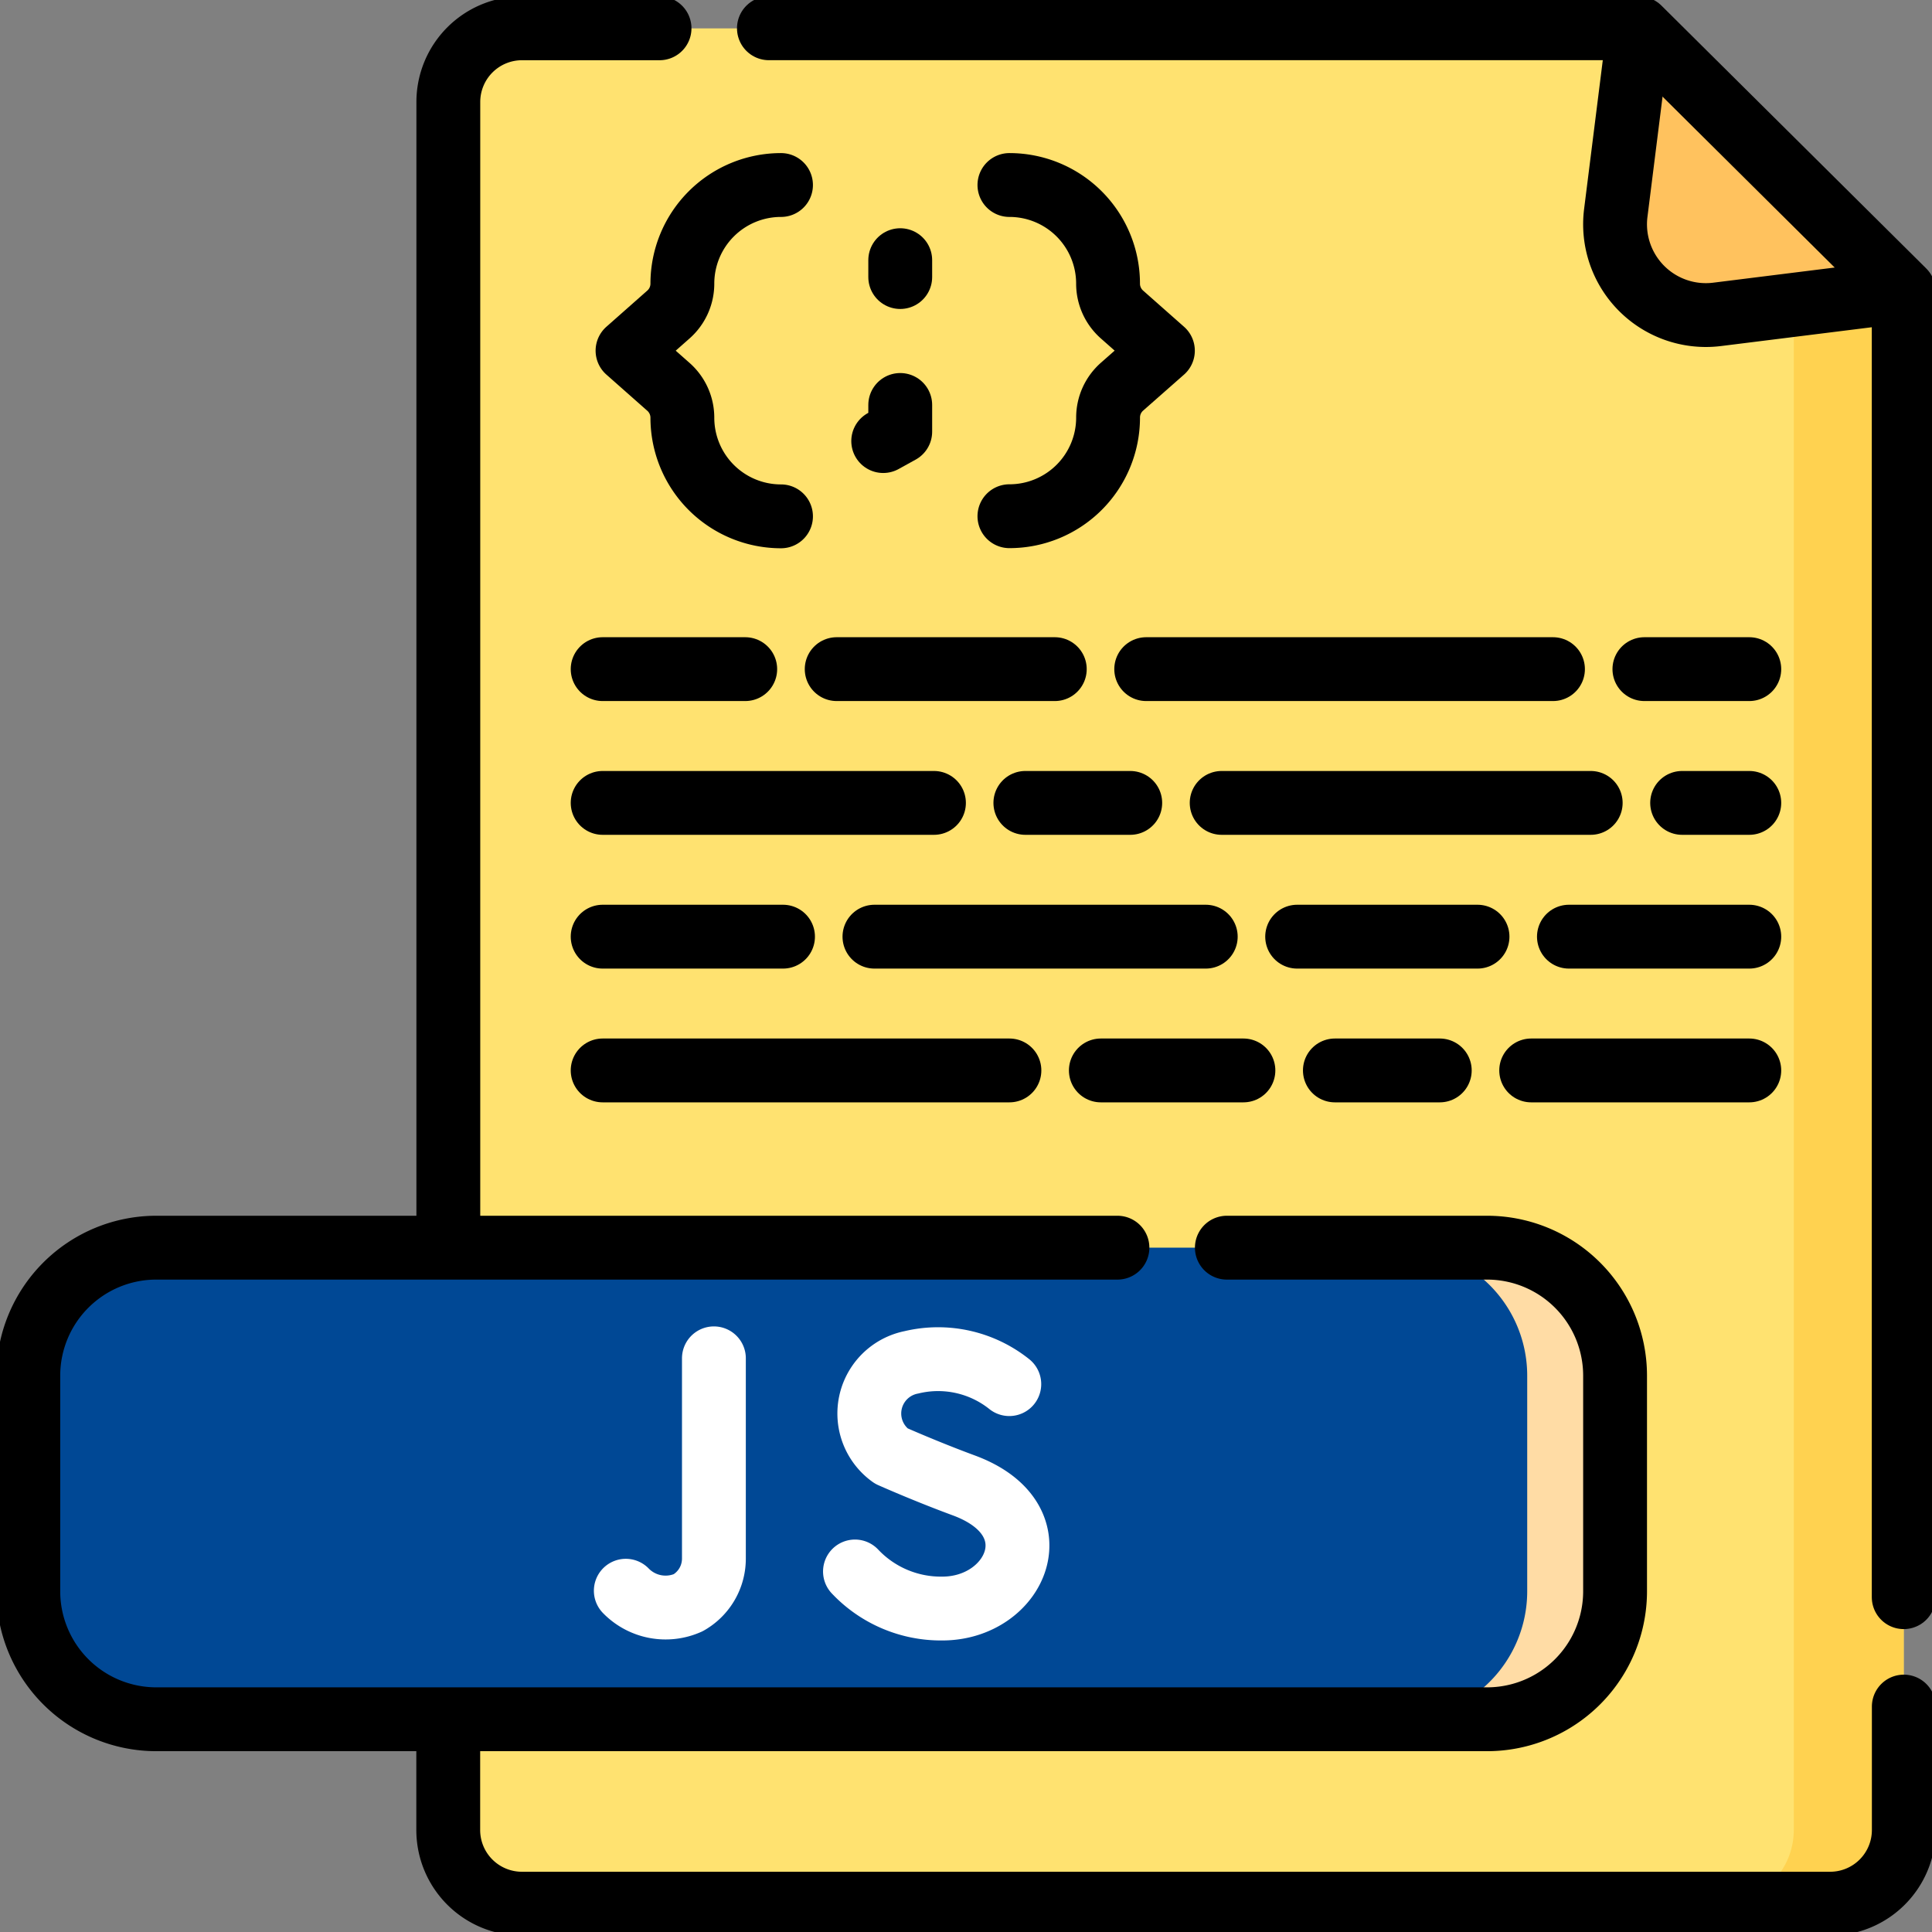
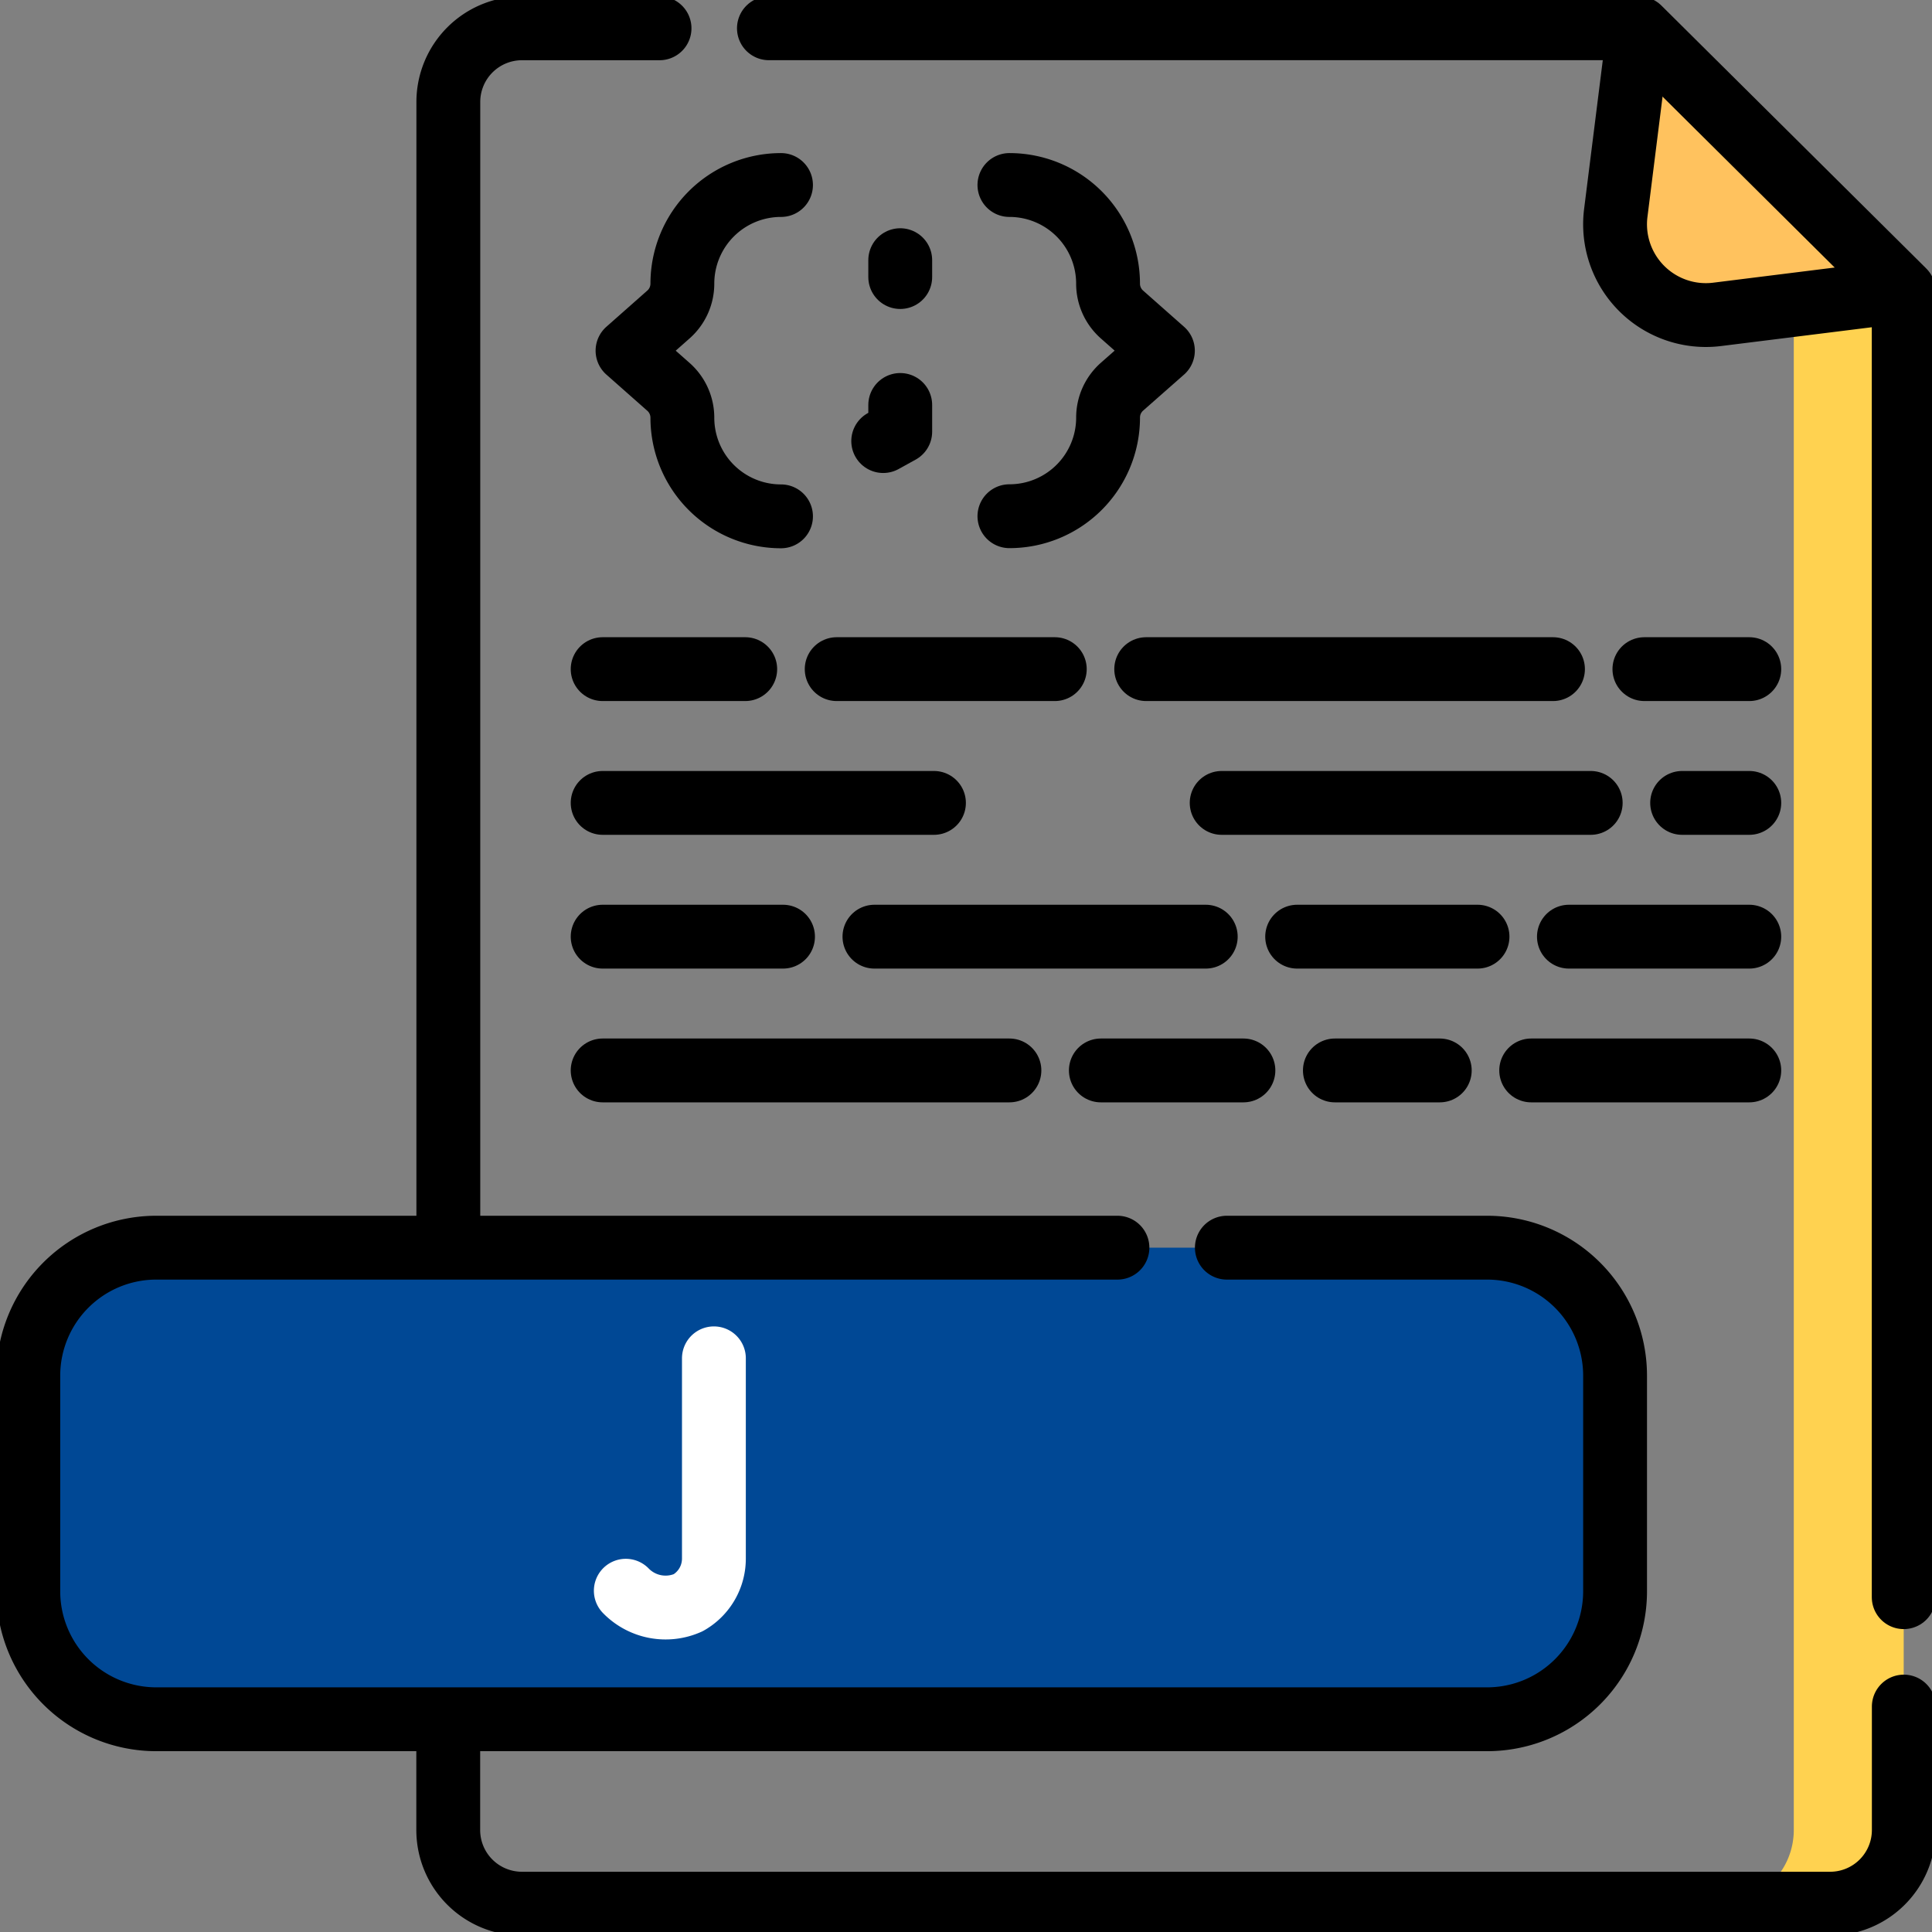
<svg xmlns="http://www.w3.org/2000/svg" width="90.789" height="90.789" viewBox="0 0 90.789 90.789">
  <rect x="0" y="0" width="90.789" height="90.789" fill="#808080" stroke="none" />
  <defs>
    <clipPath id="clip-path">
      <path id="path3519" d="M0-682.665H90.789v90.789H0Z" transform="translate(0 682.665)" />
    </clipPath>
  </defs>
  <g id="Group_3118" data-name="Group 3118" transform="translate(-1707.622 696.168)">
    <g id="g3513" transform="translate(1718.622 -13.503)">
      <g id="g3515" transform="translate(-11 -682.665)">
        <g id="g3517" clip-path="url(#clip-path)">
          <g id="g3523" transform="translate(21.064 1.33)">
-             <path id="path3525" d="M-423.314-574.529h-61.471a3.462,3.462,0,0,1-3.462-3.462v-81.2a3.462,3.462,0,0,1,3.462-3.462h52.493l12.44,12.35v72.316a3.462,3.462,0,0,1-3.462,3.462" transform="translate(488.247 662.657)" fill="#ffe270" />
-           </g>
+             </g>
          <g id="g3527" transform="translate(77.908 5.22)">
            <path id="path3529" d="M0-13.827,6.386-7.488V64.828a3.462,3.462,0,0,1-3.462,3.462H8.089a3.462,3.462,0,0,0,3.462-3.462V-7.488l-8.522-8.46Z" transform="translate(0 15.948)" fill="#ffd250" />
          </g>
          <g id="g3531" transform="translate(75.895 1.33)">
            <path id="path3533" d="M-7.325,0,5.111,12.35l-8.764,1.094A4.267,4.267,0,0,1-8.414,8.678Z" transform="translate(8.449)" fill="#ffc25e" />
          </g>
          <g id="g3535" transform="translate(1.33 58.631)">
            <path id="path3537" d="M-446.9-144.471h-62.536a6.015,6.015,0,0,1-6.015-6.015v-10.131a6.015,6.015,0,0,1,6.015-6.015H-446.9a6.015,6.015,0,0,1,6.015,6.015v10.131a6.015,6.015,0,0,1-6.015,6.015" transform="translate(515.449 166.632)" fill="#004895" />
          </g>
          <g id="g3539" transform="translate(65.755 58.631)">
-             <path id="path3541" d="M-26.9,0h-4.126a6.015,6.015,0,0,1,6.015,6.015V16.146a6.015,6.015,0,0,1-6.015,6.015H-26.9a6.015,6.015,0,0,0,6.015-6.015V6.015A6.015,6.015,0,0,0-26.9,0" transform="translate(31.023)" fill="#ffdca5" />
-           </g>
+             </g>
          <g id="g3543" transform="translate(75.895 1.679)">
            <path id="path3545" d="M-86.342-78.494-94.79-77.44a4.267,4.267,0,0,1-4.762-4.766l1.046-8.329" transform="translate(99.586 90.534)" fill="none" stroke="#000" stroke-linecap="round" stroke-linejoin="round" stroke-miterlimit="10" stroke-width="3" />
          </g>
          <g id="g3547" transform="translate(21.064 80.198)">
            <path id="path3549" d="M0-5.2v5A3.462,3.462,0,0,0,3.462,3.268H64.933A3.462,3.462,0,0,0,68.4-.194v-5.8" transform="translate(0 5.992)" fill="none" stroke="#000" stroke-linecap="round" stroke-linejoin="round" stroke-miterlimit="10" stroke-width="3" />
          </g>
          <g id="g3551" transform="translate(21.064 1.33)">
            <path id="path3553" d="M-64.7,0h-6.463a3.462,3.462,0,0,0-3.462,3.462V56.981" transform="translate(74.629)" fill="none" stroke="#000" stroke-linecap="round" stroke-linejoin="round" stroke-miterlimit="10" stroke-width="3" />
          </g>
          <g id="g3555" transform="translate(36.132 1.33)">
            <path id="path3557" d="M-347.655-480.636v-61.376l-12.44-12.35h-40.887" transform="translate(400.983 554.361)" fill="none" stroke="#000" stroke-linecap="round" stroke-linejoin="round" stroke-miterlimit="10" stroke-width="3" />
          </g>
          <g id="g3559" transform="translate(28.32 31.444)">
            <path id="path3561" d="M0,0H6.7" fill="none" stroke="#000" stroke-linecap="round" stroke-linejoin="round" stroke-miterlimit="10" stroke-width="3" />
          </g>
          <g id="g3563" transform="translate(39.318 31.444)">
            <path id="path3565" d="M0,0H10.249" fill="none" stroke="#000" stroke-linecap="round" stroke-linejoin="round" stroke-miterlimit="10" stroke-width="3" />
          </g>
          <g id="g3567" transform="translate(53.863 31.444)">
            <path id="path3569" d="M0,0H19.115" fill="none" stroke="#000" stroke-linecap="round" stroke-linejoin="round" stroke-miterlimit="10" stroke-width="3" />
          </g>
          <g id="g3571" transform="translate(77.274 31.444)">
            <path id="path3573" d="M0,0H4.929" fill="none" stroke="#000" stroke-linecap="round" stroke-linejoin="round" stroke-miterlimit="10" stroke-width="3" />
          </g>
          <g id="g3575" transform="translate(28.32 37.73)">
            <path id="path3577" d="M0,0H15.569" fill="none" stroke="#000" stroke-linecap="round" stroke-linejoin="round" stroke-miterlimit="10" stroke-width="3" />
          </g>
          <g id="g3579" transform="translate(48.184 37.73)">
-             <path id="path3581" d="M0,0H4.929" fill="none" stroke="#000" stroke-linecap="round" stroke-linejoin="round" stroke-miterlimit="10" stroke-width="3" />
-           </g>
+             </g>
          <g id="g3583" transform="translate(57.409 37.73)">
            <path id="path3585" d="M0,0H17.342" fill="none" stroke="#000" stroke-linecap="round" stroke-linejoin="round" stroke-miterlimit="10" stroke-width="3" />
          </g>
          <g id="g3587" transform="translate(79.047 37.73)">
            <path id="path3589" d="M0,0H3.156" fill="none" stroke="#000" stroke-linecap="round" stroke-linejoin="round" stroke-miterlimit="10" stroke-width="3" />
          </g>
          <g id="g3591" transform="translate(28.32 44.016)">
            <path id="path3593" d="M0,0H8.476" fill="none" stroke="#000" stroke-linecap="round" stroke-linejoin="round" stroke-miterlimit="10" stroke-width="3" />
          </g>
          <g id="g3595" transform="translate(41.092 44.016)">
            <path id="path3597" d="M0,0H15.569" fill="none" stroke="#000" stroke-linecap="round" stroke-linejoin="round" stroke-miterlimit="10" stroke-width="3" />
          </g>
          <g id="g3599" transform="translate(60.956 44.016)">
            <path id="path3601" d="M0,0H8.476" fill="none" stroke="#000" stroke-linecap="round" stroke-linejoin="round" stroke-miterlimit="10" stroke-width="3" />
          </g>
          <g id="g3603" transform="translate(73.727 44.016)">
            <path id="path3605" d="M0,0H8.476" fill="none" stroke="#000" stroke-linecap="round" stroke-linejoin="round" stroke-miterlimit="10" stroke-width="3" />
          </g>
          <g id="g3607" transform="translate(28.32 50.302)">
            <path id="path3609" d="M0,0H19.115" fill="none" stroke="#000" stroke-linecap="round" stroke-linejoin="round" stroke-miterlimit="10" stroke-width="3" />
          </g>
          <g id="g3611" transform="translate(51.731 50.302)">
            <path id="path3613" d="M0,0H6.7" fill="none" stroke="#000" stroke-linecap="round" stroke-linejoin="round" stroke-miterlimit="10" stroke-width="3" />
          </g>
          <g id="g3615" transform="translate(62.729 50.302)">
            <path id="path3617" d="M0,0H4.929" fill="none" stroke="#000" stroke-linecap="round" stroke-linejoin="round" stroke-miterlimit="10" stroke-width="3" />
          </g>
          <g id="g3619" transform="translate(71.954 50.302)">
            <path id="path3621" d="M0,0H10.249" fill="none" stroke="#000" stroke-linecap="round" stroke-linejoin="round" stroke-miterlimit="10" stroke-width="3" />
          </g>
          <g id="g3631" transform="translate(29.408 63.834)">
            <path id="path3633" d="M0-71.179a2.607,2.607,0,0,0,2.931.564A2.382,2.382,0,0,0,4.14-72.7V-82.1" transform="translate(0 82.097)" fill="none" stroke="#fff" stroke-linecap="round" stroke-linejoin="round" stroke-miterlimit="10" stroke-width="3" />
          </g>
          <g id="g3635" transform="translate(40.185 63.834)">
-             <path id="path3637" d="M-47.225-7.877a5.361,5.361,0,0,0-4.6-1.024,2.451,2.451,0,0,0-.951,4.4s1.621.723,3.419,1.386c4.328,1.6,2.464,5.784-1.02,5.784a5.551,5.551,0,0,1-4.1-1.742" transform="translate(54.469 9.086)" fill="none" stroke="#fff" stroke-linecap="round" stroke-linejoin="round" stroke-miterlimit="10" stroke-width="3" />
-           </g>
+             </g>
          <g id="g3639" transform="translate(1.33 58.631)">
            <path id="path3641" d="M-333.662,0h-45.166a6.015,6.015,0,0,0-6.015,6.015V16.146a6.015,6.015,0,0,0,6.015,6.015h62.536a6.015,6.015,0,0,0,6.015-6.015V6.015A6.015,6.015,0,0,0-316.292,0H-328.52" transform="translate(384.843)" fill="none" stroke="#000" stroke-linecap="round" stroke-linejoin="round" stroke-miterlimit="10" stroke-width="3" />
          </g>
          <g id="g3643" transform="translate(29.488 8.694)">
            <path id="path3645" d="M-47.023,0a4.635,4.635,0,0,0-4.635,4.635h0a1.934,1.934,0,0,1-.654,1.45l-1.923,1.7,1.923,1.7a1.934,1.934,0,0,1,.654,1.45h0a4.635,4.635,0,0,0,4.635,4.635" transform="translate(54.236)" fill="none" stroke="#000" stroke-linecap="round" stroke-linejoin="round" stroke-miterlimit="10" stroke-width="3" />
          </g>
          <g id="g3647" transform="translate(47.435 8.694)">
            <path id="path3649" d="M0,0A4.635,4.635,0,0,1,4.635,4.635h0a1.934,1.934,0,0,0,.654,1.45l1.923,1.7L5.29,9.478a1.934,1.934,0,0,0-.654,1.45h0A4.635,4.635,0,0,1,0,15.564" fill="none" stroke="#000" stroke-linecap="round" stroke-linejoin="round" stroke-miterlimit="10" stroke-width="3" />
          </g>
          <g id="g3651" transform="translate(42.304 12.226)">
            <path id="path3653" d="M0,0V.793" fill="none" stroke="#000" stroke-linecap="round" stroke-linejoin="round" stroke-miterlimit="10" stroke-width="3" />
          </g>
          <g id="g3655" transform="translate(41.503 19.03)">
            <path id="path3657" d="M-5.219,0V1.255l-.8.442" transform="translate(6.02)" fill="none" stroke="#000" stroke-linecap="round" stroke-linejoin="round" stroke-miterlimit="10" stroke-width="3" />
          </g>
        </g>
      </g>
    </g>
  </g>
</svg>